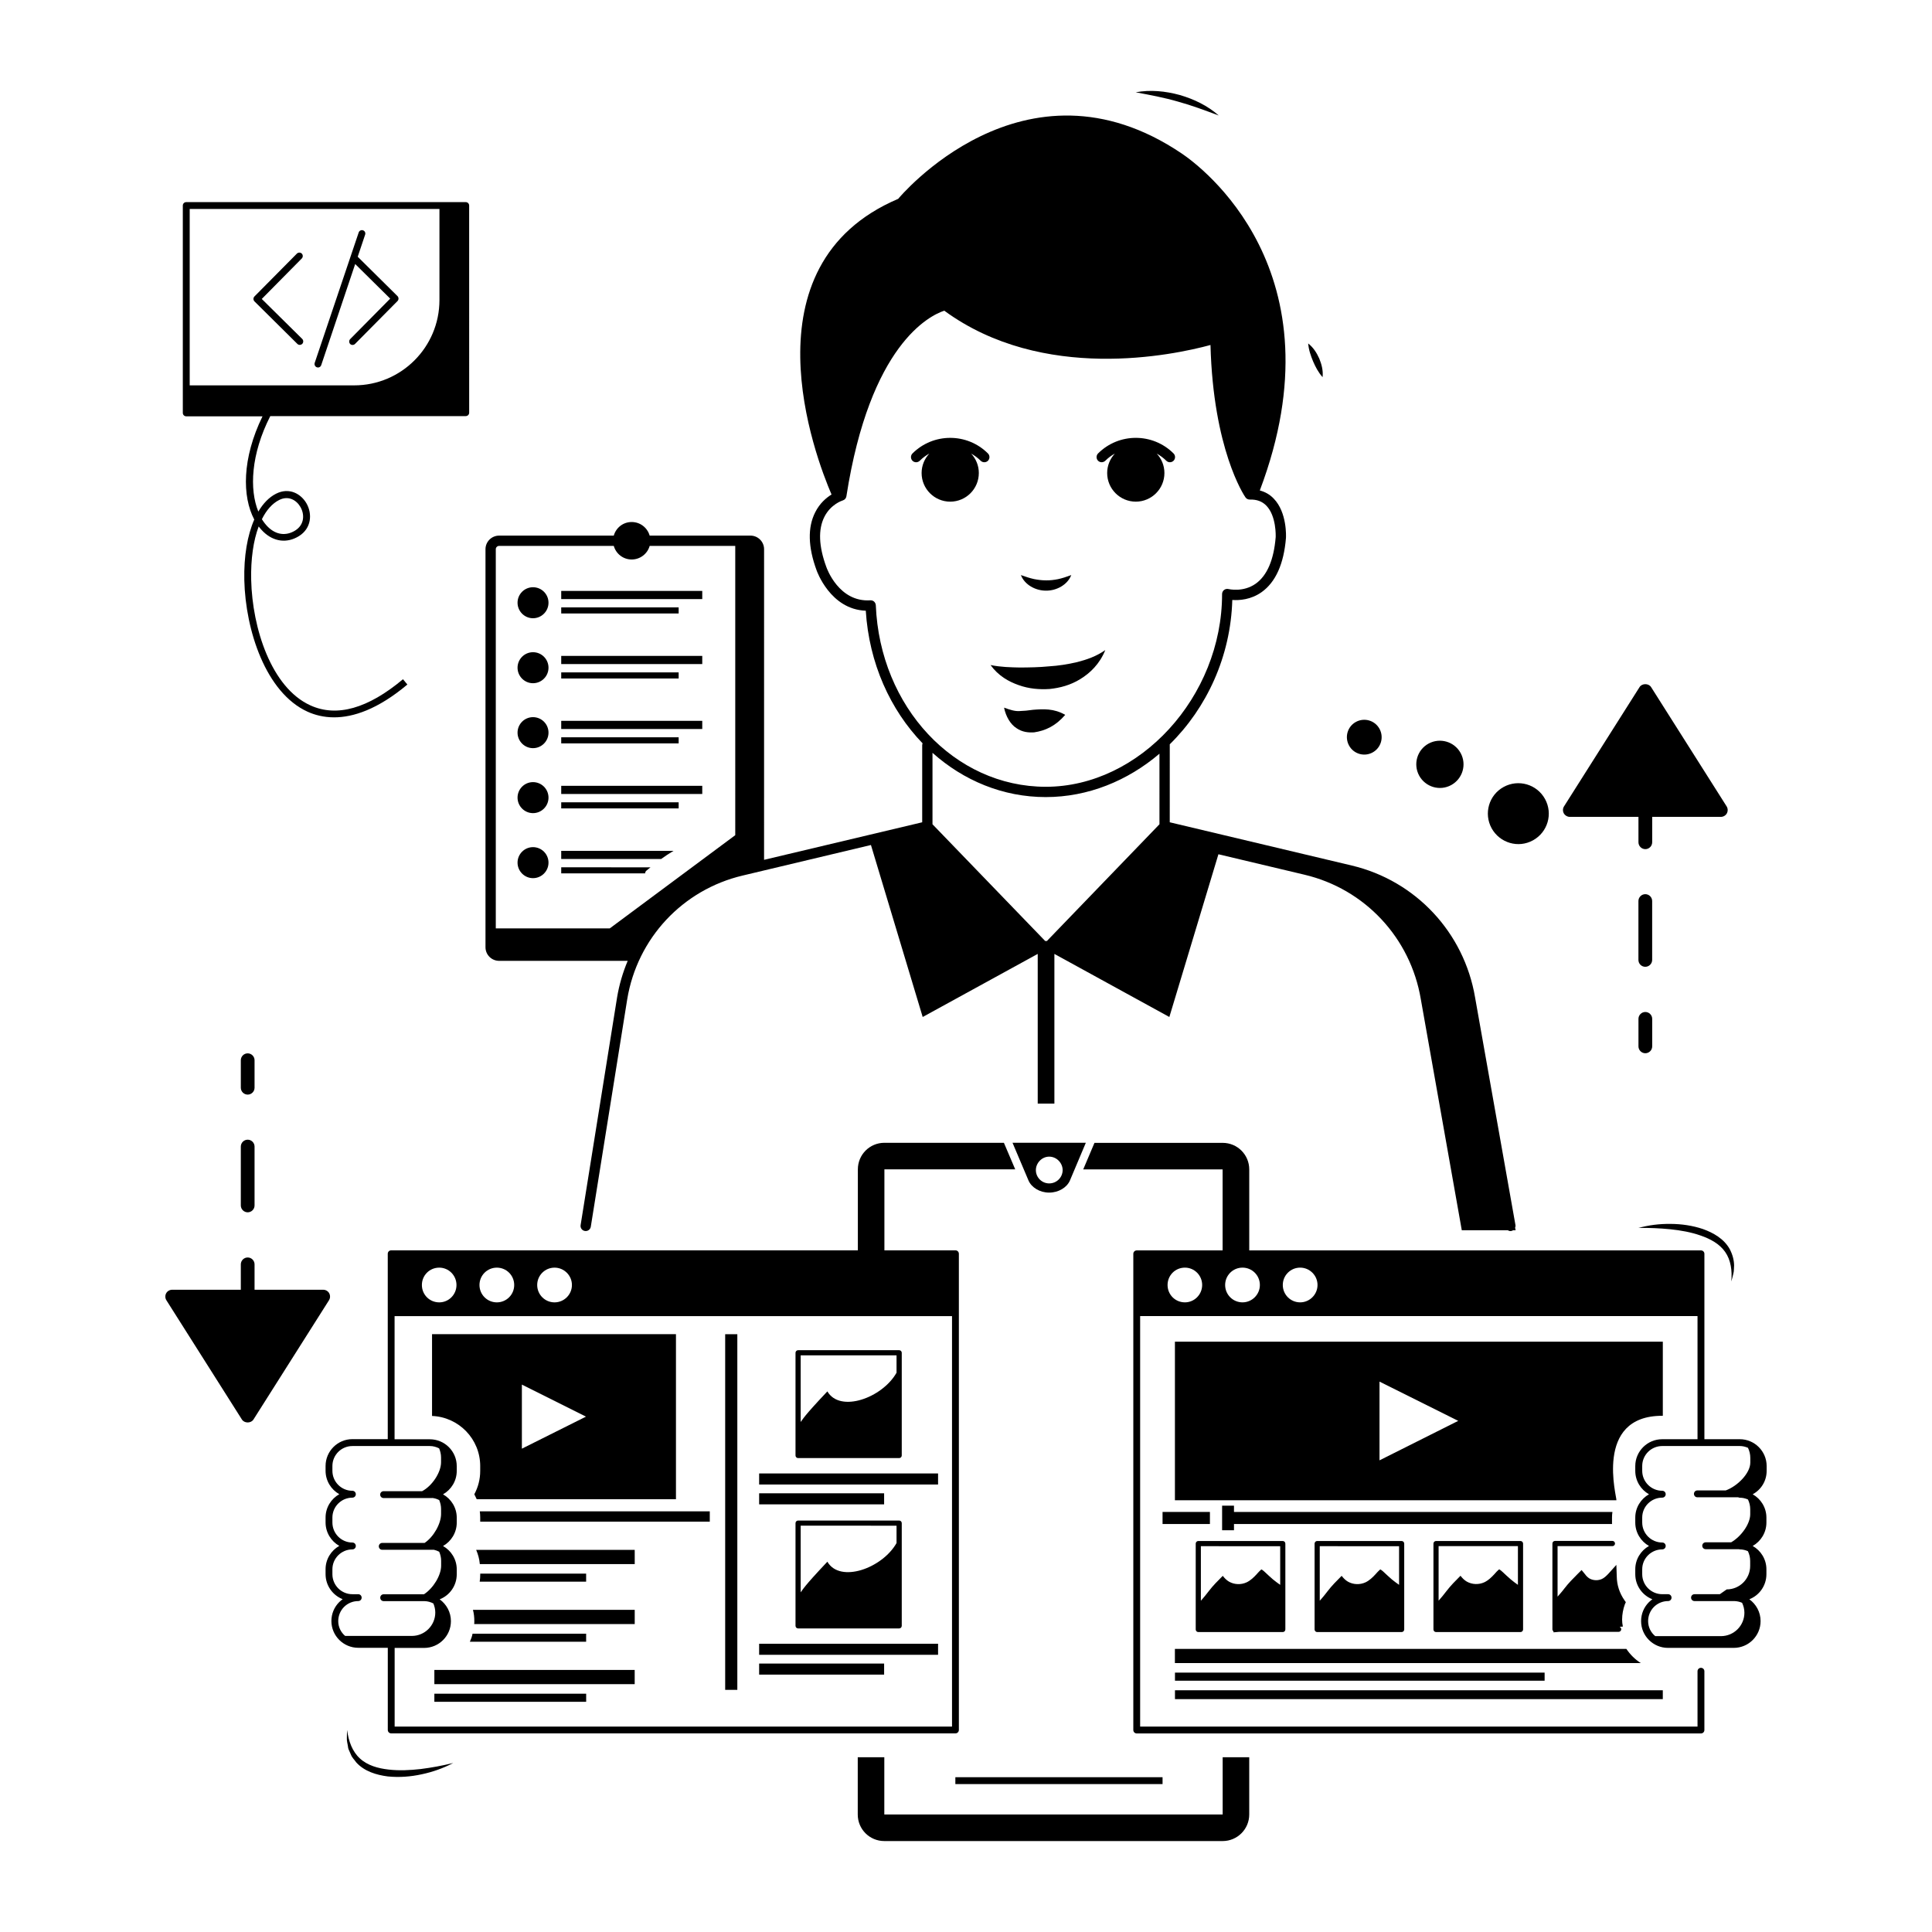
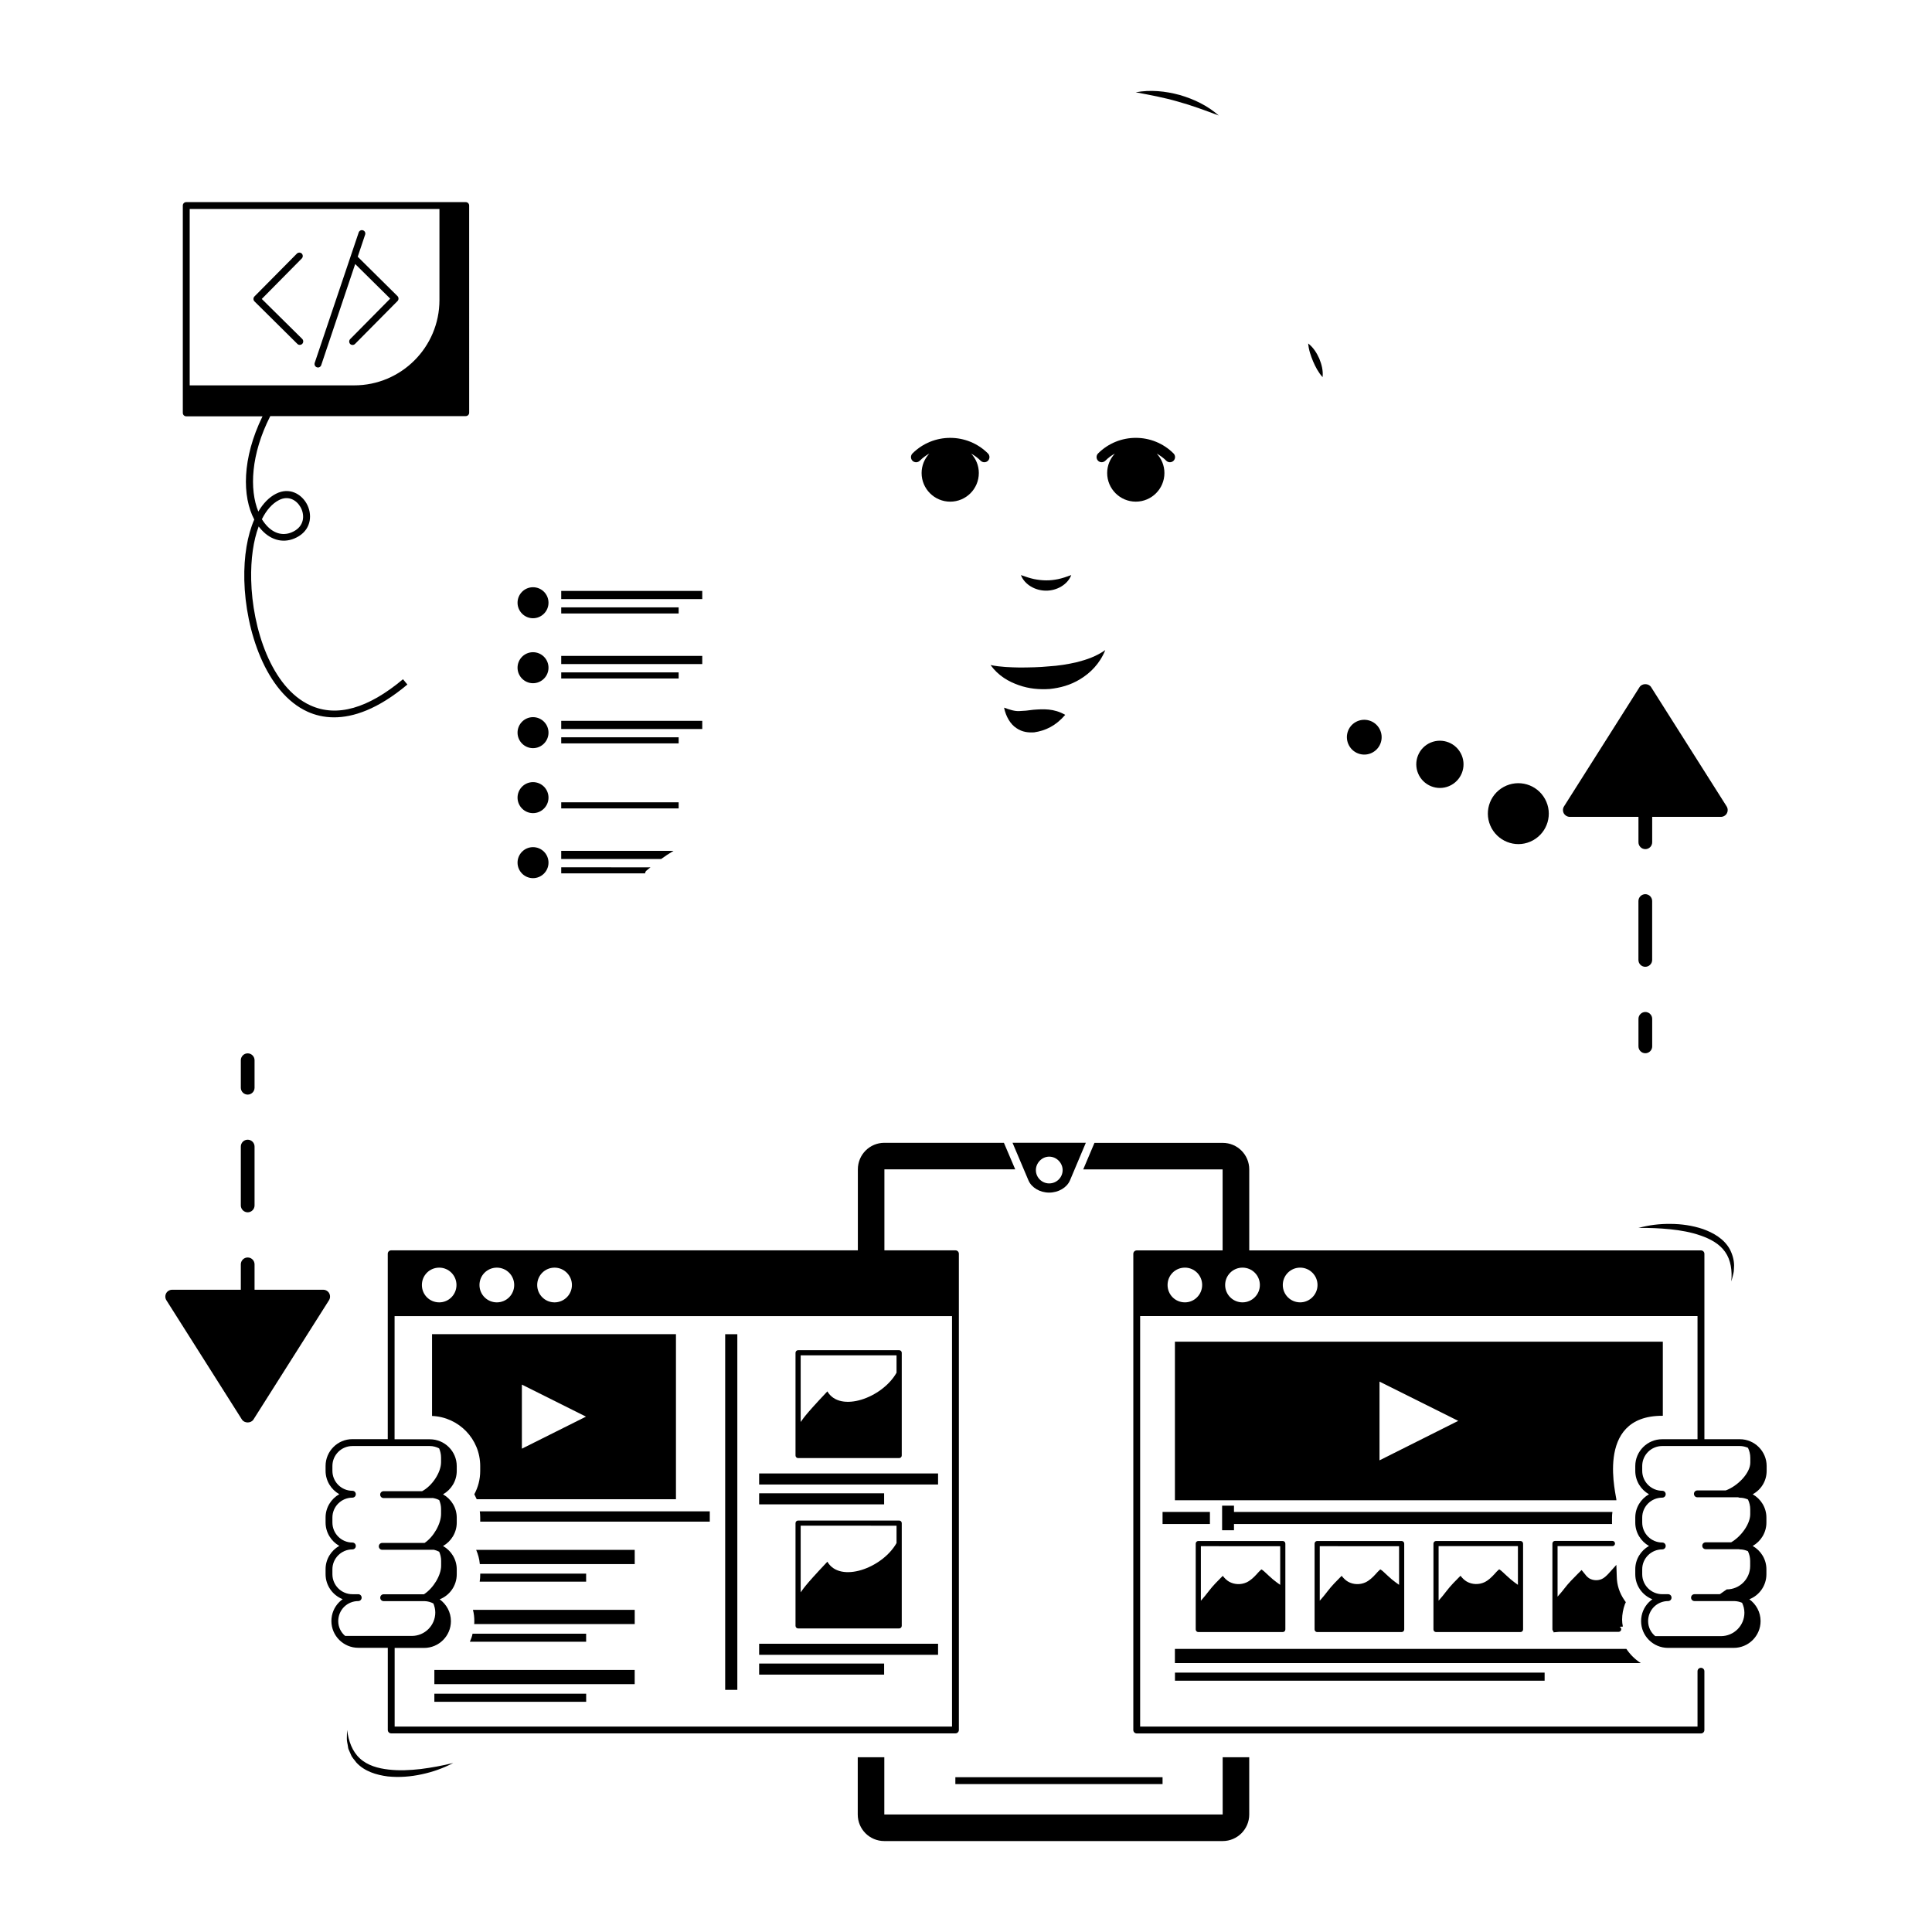
<svg xmlns="http://www.w3.org/2000/svg" fill="#000000" width="800px" height="800px" version="1.1" viewBox="144 144 512 512">
  <g>
    <path d="m468.02 624.86h-89.668v-15.168h-7.039v15.168c0 3.91 3.148 7.039 7.039 7.039h89.668c3.875 0 7.039-3.148 7.039-7.039v-15.168h-7.039z" />
    <path d="m412.33 446.85 4.238 10.004c0.82 1.875 3.019 3.199 5.457 3.199 2.492 0 4.691-1.328 5.512-3.199l4.219-10.004zm9.715 10.766c-1.945 0-3.527-1.582-3.527-3.527 0-1.875 1.582-3.566 3.527-3.566 1.984 0 3.566 1.691 3.566 3.566-0.004 1.945-1.586 3.527-3.566 3.527z" />
    <path d="m403.4 269.36c0-2-0.781-3.801-2.035-5.148 0.91 0.508 1.766 1.129 2.527 1.891 0.527 0.527 1.402 0.527 1.93 0 0.527-0.527 0.527-1.402 0-1.93-5.512-5.512-14.496-5.512-20.008 0-0.527 0.527-0.527 1.402 0 1.93 0.273 0.273 0.617 0.398 0.965 0.398 0.344 0 0.691-0.129 0.965-0.398 0.766-0.766 1.617-1.402 2.527-1.891-1.254 1.348-2.035 3.148-2.035 5.148 0 4.184 3.402 7.586 7.586 7.586 4.195-0.004 7.578-3.406 7.578-7.586z" />
    <path d="m436.92 266.1c0.766-0.766 1.617-1.402 2.527-1.891-1.254 1.348-2.035 3.148-2.035 5.148 0 4.184 3.402 7.586 7.586 7.586s7.586-3.402 7.586-7.586c0-2-0.781-3.801-2.035-5.148 0.91 0.508 1.766 1.129 2.527 1.891 0.273 0.273 0.617 0.398 0.965 0.398 0.344 0 0.691-0.129 0.965-0.398 0.527-0.527 0.527-1.402 0-1.93-5.512-5.512-14.496-5.512-20.008 0-0.527 0.527-0.527 1.402 0 1.93 0.52 0.527 1.375 0.527 1.922 0z" />
    <path d="m421.22 300.53c2.801 0.02 5.691-1.562 6.676-4.129-1.273 0.473-2.383 0.836-3.473 1.074-1.09 0.219-2.144 0.344-3.199 0.328-1.055 0-2.109-0.129-3.199-0.344-1.09-0.238-2.199-0.602-3.473-1.055 0.977 2.562 3.867 4.144 6.668 4.125z" />
    <path d="m413.98 325.57c2.691 0.965 5.438 1.199 8.184 1.02 2.746-0.289 5.492-1 8.113-2.617 2.566-1.562 5.148-4 6.637-7.695-2.512 1.746-4.945 2.527-7.438 3.184-2.492 0.582-5 0.98-7.531 1.129-2.527 0.254-5.074 0.289-7.621 0.309-2.566-0.055-5.109-0.109-7.82-0.656 2.094 2.891 4.82 4.398 7.477 5.328z" />
    <path d="m417.8 332.1c-1.328 0.199-2.527 0.309-3.711 0.344-1.184 0.055-2.402-0.328-4-0.91 0.473 2.363 1.711 4.438 3.293 5.438 1.562 1.074 3.199 1.199 4.676 1.109 2.965-0.438 5.676-1.672 8.238-4.637-3.023-1.742-5.859-1.543-8.496-1.344z" />
    <path d="m584.52 519.2h0.145v-19.645h-129.3v42.031h117c0.223-0.523-6.144-22.406 12.152-22.387zm-74.934 11.805v-20.863l20.863 10.402z" />
    <path d="m452.09 544.68h12.551v3.199h-12.551z" />
    <path d="m571.2 547.48v-1.309c0-0.492 0.035-1 0.109-1.492h-100.29v-1.656h-3.148v6.512h3.148v-1.656h100.21c-0.035-0.105-0.035-0.25-0.035-0.398z" />
    <path d="m461.57 552.38c-0.383 0-0.691 0.309-0.691 0.691v22.754c0 0.383 0.309 0.691 0.691 0.691h22.371c0.383 0 0.691-0.309 0.691-0.691v-22.754c0-0.383-0.309-0.691-0.691-0.691zm21.695 1.363v10.258c-0.637-0.453-1.273-0.91-1.891-1.418-0.766-0.656-1.492-1.348-2.219-2.019-0.273-0.254-0.527-0.473-0.836-0.656-0.035 0.035-0.09 0.055-0.164 0.109-0.398 0.328-0.746 0.746-1.09 1.129-0.801 0.871-1.637 1.691-2.711 2.199-1.473 0.672-3.219 0.617-4.637-0.184-0.691-0.398-1.199-0.945-1.672-1.547-1.309 1.328-2.566 2.547-3.711 4.055-0.656 0.871-1.363 1.727-2.09 2.547v-14.461l21.02 0.008z" />
    <path d="m493.07 552.38c-0.383 0-0.691 0.309-0.691 0.691v22.754c0 0.383 0.309 0.691 0.691 0.691h22.371c0.383 0 0.691-0.309 0.691-0.691v-22.754c0-0.383-0.309-0.691-0.691-0.691zm21.699 1.363v10.258c-0.637-0.453-1.273-0.91-1.891-1.418-0.766-0.656-1.492-1.348-2.219-2.019-0.273-0.254-0.527-0.473-0.836-0.656-0.035 0.035-0.09 0.055-0.164 0.109-0.398 0.328-0.746 0.746-1.09 1.129-0.801 0.871-1.637 1.691-2.711 2.199-1.473 0.672-3.219 0.617-4.637-0.184-0.691-0.398-1.199-0.945-1.672-1.547-1.309 1.328-2.566 2.547-3.711 4.055-0.656 0.871-1.363 1.727-2.09 2.547v-14.461l21.02 0.008z" />
    <path d="m524.57 552.38c-0.383 0-0.691 0.309-0.691 0.691v22.754c0 0.383 0.309 0.691 0.691 0.691h22.371c0.383 0 0.691-0.309 0.691-0.691v-22.754c0-0.383-0.309-0.691-0.691-0.691zm21.695 1.363v10.258c-0.637-0.453-1.273-0.91-1.891-1.438-0.766-0.656-1.492-1.348-2.219-2.019-0.273-0.254-0.527-0.473-0.836-0.656-0.035 0.035-0.09 0.055-0.164 0.109-0.398 0.328-0.746 0.746-1.09 1.129-0.801 0.871-1.637 1.691-2.711 2.199-1.473 0.672-3.219 0.617-4.637-0.184-0.691-0.398-1.199-0.945-1.672-1.547-1.309 1.328-2.566 2.547-3.711 4.055-0.656 0.871-1.363 1.727-2.09 2.547v-14.461z" />
    <path d="m574.86 568.6-0.363-0.527c-1.309-1.875-2-4.019-2.035-6.219l-0.109-3.148-2.109 2.348c-0.602 0.637-1.164 1.145-1.746 1.402-1.074 0.473-2.273 0.398-3.254-0.129-0.438-0.273-0.836-0.637-1.199-1.145l-0.91-1.109-1.035 1.035c-1.238 1.238-2.438 2.438-3.547 3.891-0.562 0.766-1.184 1.438-1.781 2.129v-13.387h14.531c0.383 0 0.691-0.309 0.691-0.691 0-0.383-0.309-0.691-0.691-0.691h-15.207c-0.383 0-0.691 0.309-0.691 0.691v22.734c0 0.238 0.129 0.418 0.289 0.547v0.254l1.453-0.129h15.805c0.383 0 0.691-0.309 0.691-0.691 0-0.289-0.184-0.527-0.438-0.637l0.871-0.074c-0.129-0.602-0.199-1.238-0.199-1.836 0-1.402 0.273-2.781 0.727-4.055z" />
    <path d="m575 580.97h-119.64v3.766h123.48c-1.531-0.965-2.84-2.273-3.84-3.766z" />
    <path d="m455.38 587.26h97.961v2.144h-97.961z" />
-     <path d="m455.38 591.94h129.28v2.348h-129.28z" />
    <path d="m271.26 532.54v1.273c0 2.238-0.562 4.328-1.562 6.184 0.219 0.418 0.418 0.855 0.637 1.309h52.801v-43.742h-64.641v21.68c7.109 0.293 12.766 6.113 12.766 13.297zm11.043-21.609 16.988 8.492-16.988 8.492z" />
    <path d="m336.18 497.58h3.219v94.25h-3.219z" />
    <path d="m355.51 530.41h26.773c0.383 0 0.691-0.309 0.691-0.691v-27.211c0-0.383-0.309-0.691-0.691-0.691h-26.773c-0.383 0-0.691 0.309-0.691 0.691v27.211c0 0.383 0.309 0.691 0.691 0.691zm26.082-27.227v4.602c-3.781 6.691-14.988 10.711-18.332 4.945-6.566 6.949-6.422 7.312-7.074 8.113v-17.66z" />
    <path d="m345.18 534.48h47.418v2.93h-47.418z" />
    <path d="m345.18 539.74h33.121v2.93h-33.121z" />
    <path d="m355.51 546.96c-0.383 0-0.691 0.309-0.691 0.691v27.211c0 0.383 0.309 0.691 0.691 0.691h26.773c0.383 0 0.691-0.309 0.691-0.691v-27.211c0-0.383-0.309-0.691-0.691-0.691zm26.082 1.363v4.602c-3.781 6.691-14.988 10.711-18.332 4.945-6.566 6.949-6.422 7.312-7.074 8.113v-17.66z" />
    <path d="m345.18 579.61h47.418v2.93h-47.418z" />
    <path d="m345.18 584.86h33.121v2.93h-33.121z" />
    <path d="m271.26 546.18v1.074h60.84v-2.727l-60.949-0.004c0.074 0.527 0.109 1.094 0.109 1.656z" />
    <path d="m312.19 554.74h-41.996c0.492 1.164 0.855 2.418 0.965 3.766h41.051l-0.004-3.766z" />
    <path d="m271.12 563.16h28.211v-2.129h-28.066v0.184c0 0.672-0.035 1.309-0.145 1.945z" />
    <path d="m269.7 573.61c0 0.254 0 0.527-0.035 0.781h42.543v-3.766h-42.871c0.254 0.965 0.363 1.965 0.363 2.984z" />
    <path d="m268.52 579.08h30.812v-2.129h-30.102c-0.129 0.746-0.418 1.457-0.711 2.129z" />
    <path d="m259.11 586.55h53.09v3.766h-53.09z" />
    <path d="m259.11 592.85h40.23v2.144h-40.23z" />
    <path d="m397.18 614.98h54.91v1.82h-54.91z" />
    <path d="m612.18 533.79v-1.273c0-3.93-3.199-7.113-7.129-7.113h-9.367v-49.125c0-0.508-0.398-0.91-0.91-0.91h-119.71v-21.461c0-3.91-3.164-7.039-7.039-7.039h-33.977l-2.984 7.039h36.941v21.461h-22.754c-0.508 0-0.91 0.398-0.91 0.91v126.19c0 0.508 0.398 0.91 0.91 0.91h149.52c0.508 0 0.91-0.398 0.91-0.91v-15.57c0-0.508-0.398-0.91-0.91-0.91-0.508 0-0.91 0.398-0.91 0.91v14.66h-147.71v-108.78h147.71v32.629h-9.367c-3.93 0-7.129 3.199-7.129 7.113v1.273c0 2.656 1.473 4.984 3.637 6.203-2.164 1.219-3.637 3.527-3.637 6.184v1.309c0 2.656 1.473 4.984 3.637 6.203-2.164 1.219-3.637 3.527-3.637 6.184v1.309c0 3.019 1.875 5.582 4.527 6.637-0.328 0.238-0.617 0.492-0.91 0.766-1.328 1.328-2.074 3.109-2.074 5.019 0 3.91 3.199 7.094 7.113 7.094h17.441c3.93 0 7.113-3.184 7.113-7.094 0-2.383-1.184-4.492-2.984-5.785 2.656-1.035 4.527-3.621 4.527-6.637v-1.309c0-2.656-1.473-4.965-3.637-6.184 2.164-1.219 3.637-3.547 3.637-6.203v-1.309c0-2.656-1.473-4.965-3.637-6.184 2.227-1.199 3.699-3.527 3.699-6.203zm-154.16-44.652c-2.582 0-4.602-2.055-4.602-4.602s2.019-4.602 4.602-4.602c2.512 0 4.566 2.055 4.566 4.602-0.004 2.531-2.059 4.602-4.566 4.602zm15.258 0c-2.547 0-4.602-2.055-4.602-4.602s2.055-4.602 4.602-4.602 4.602 2.055 4.602 4.602c0 2.531-2.074 4.602-4.602 4.602zm15.277 0c-2.547 0-4.602-2.055-4.602-4.602s2.055-4.602 4.602-4.602c2.512 0 4.602 2.055 4.602 4.602 0 2.531-2.09 4.602-4.602 4.602zm92.215 84.469c0-1.418 0.547-2.746 1.527-3.746 1-1 2.348-1.562 3.766-1.562 0.508 0 0.91-0.398 0.91-0.91 0-0.508-0.398-0.91-0.91-0.91h-1.547c-2.93 0-5.312-2.383-5.312-5.293v-1.309c0-2.91 2.383-5.273 5.312-5.273 0.508 0 0.91-0.398 0.91-0.91 0-0.508-0.398-0.91-0.91-0.91-2.93 0-5.312-2.383-5.312-5.312v-1.309c0-2.91 2.383-5.273 5.312-5.273 0.508 0 0.91-0.398 0.91-0.91 0-0.508-0.398-0.91-0.91-0.91-2.93 0-5.312-2.383-5.312-5.293v-1.273c0-2.93 2.383-5.293 5.312-5.293h20.551c0.766 0 1.508 0.184 2.164 0.473 0.383 0.801 0.617 1.691 0.617 2.656v1.254c0 2.836-3.402 6.258-6.512 7.383h-7.512c-0.508 0-0.91 0.398-0.91 0.91 0 0.508 0.398 0.91 0.91 0.91h10.82c0.129 0.074 0.273 0.109 0.418 0.109 0.781 0 1.508 0.184 2.164 0.473 0.383 0.781 0.602 1.672 0.602 2.602v1.309c0 2.566-2.402 5.91-5.055 7.438h-6.746c-0.508 0-0.91 0.398-0.91 0.91 0 0.508 0.398 0.91 0.91 0.91h8.766c0.09 0.02 0.164 0.055 0.254 0.055 0.781 0 1.508 0.184 2.164 0.473 0.383 0.781 0.602 1.672 0.602 2.602v1.309c0 3.438-2.781 6.219-6.219 6.219l-1.82 1.273h-6.711c-0.508 0-0.91 0.398-0.91 0.91 0 0.508 0.398 0.91 0.91 0.91h10.551c0.727 0.02 1.418 0.184 2.055 0.453 0.383 0.801 0.617 1.691 0.617 2.637 0 3.418-2.781 6.203-6.219 6.203h-17.406c-1.145-0.926-1.891-2.363-1.891-3.981z" />
    <path d="m246.77 580.7v21.754c0 0.508 0.398 0.91 0.91 0.91h149.52c0.508 0 0.91-0.398 0.91-0.91v-126.19c0-0.508-0.398-0.91-0.91-0.91h-18.824v-21.461h34.668l-3-7.039h-31.664c-3.91 0-7.039 3.148-7.039 7.039v21.461h-123.67c-0.508 0-0.91 0.398-0.91 0.91v49.125h-9.367c-3.93 0-7.113 3.199-7.113 7.113v1.273c0 2.656 1.473 4.984 3.637 6.203-2.164 1.219-3.637 3.527-3.637 6.184v1.309c0 2.656 1.473 4.984 3.637 6.203-2.164 1.219-3.637 3.527-3.637 6.184v1.309c0 3.019 1.875 5.582 4.527 6.637-0.328 0.238-0.617 0.492-0.91 0.766-1.328 1.328-2.074 3.109-2.074 5.019 0 3.91 3.199 7.094 7.113 7.094h7.828zm48.797-96.16c0 2.547-2.09 4.602-4.602 4.602-2.547 0-4.602-2.055-4.602-4.602s2.055-4.602 4.602-4.602c2.512 0 4.602 2.059 4.602 4.602zm-15.297 0c0 2.547-2.055 4.602-4.602 4.602-2.547 0-4.602-2.055-4.602-4.602s2.055-4.602 4.602-4.602c2.547 0 4.602 2.059 4.602 4.602zm-15.297 0c0 2.547-2.055 4.602-4.566 4.602-2.582 0-4.602-2.055-4.602-4.602s2.019-4.602 4.602-4.602c2.512 0 4.566 2.059 4.566 4.602zm-16.387 8.242h147.71v108.78h-147.71v-20.844h7.801c3.93 0 7.113-3.184 7.113-7.094 0-2.383-1.184-4.492-2.984-5.785 2.656-1.035 4.527-3.621 4.527-6.637v-1.309c0-2.656-1.473-4.965-3.637-6.184 2.164-1.219 3.637-3.547 3.637-6.203v-1.309c0-2.656-1.473-4.965-3.637-6.184 2.164-1.219 3.637-3.547 3.637-6.203v-1.273c0-3.93-3.199-7.113-7.129-7.113h-9.348l0.004-32.645zm-14.949 80.828c0-1.418 0.547-2.746 1.527-3.746 1-1 2.348-1.562 3.766-1.562 0.508 0 0.91-0.398 0.91-0.91 0-0.508-0.398-0.91-0.91-0.91h-1.547c-2.93 0-5.293-2.383-5.293-5.293v-1.309c0-2.91 2.383-5.273 5.293-5.273 0.508 0 0.91-0.398 0.91-0.91 0-0.508-0.398-0.91-0.91-0.91-2.93 0-5.293-2.383-5.293-5.312v-1.309c0-2.91 2.383-5.273 5.293-5.273 0.508 0 0.91-0.398 0.91-0.91 0-0.508-0.398-0.91-0.91-0.91-2.93 0-5.293-2.383-5.293-5.293v-1.273c0-2.93 2.383-5.293 5.293-5.293h20.535c0.891 0 1.711 0.238 2.457 0.617 0.309 0.746 0.508 1.547 0.508 2.418v1.254c0 2.711-2.348 6.273-5.019 7.676h-10.203c-0.508 0-0.91 0.398-0.91 0.91 0 0.508 0.398 0.91 0.91 0.91h12.84c0.035 0 0.09-0.02 0.129-0.02 0.637 0.09 1.219 0.273 1.766 0.562 0.309 0.727 0.492 1.527 0.492 2.363v1.309c0 2.566-1.945 6.055-4.363 7.676h-11.223c-0.508 0-0.91 0.398-0.91 0.91 0 0.508 0.398 0.91 0.91 0.91h13.695c0.492 0.109 0.965 0.289 1.402 0.527 0.309 0.727 0.508 1.527 0.508 2.383v1.309c0 2.547-2.074 5.965-4.547 7.566h-0.02-10.66c-0.508 0-0.91 0.398-0.91 0.91 0 0.508 0.398 0.91 0.91 0.91h10.84c0.836 0.02 1.637 0.254 2.328 0.617 0.309 0.746 0.508 1.547 0.508 2.402 0 3.418-2.781 6.203-6.219 6.203h-17.441c-0.09 0-0.164-0.02-0.254-0.02-1.113-0.961-1.805-2.344-1.805-3.906z" />
-     <path d="m545.52 469.35c0.09-0.219 0.145-0.453 0.09-0.711l-10.695-60.293c-2.91-17.223-15.734-30.957-32.703-34.977l-48.215-11.457 0.004-20.664c9.766-9.602 16.152-23.262 16.57-38.25 1.855 0.129 4.91-0.055 7.766-2.074 3.711-2.637 5.894-7.477 6.457-14.367v-0.035c0.02-0.273 0.328-6.731-3.254-10.402-1.02-1.074-2.254-1.766-3.676-2.144 21.988-58.164-15.824-86.012-20.645-89.266-41.906-28.336-75.191 11.984-75.191 11.984-41.359 17.605-21.953 68.387-17.66 78.355-1.383 0.855-3.129 2.309-4.328 4.711-2.035 4-1.91 9.184 0.363 15.367 0.035 0.109 3.621 10.402 13.039 10.711 0.871 13.934 6.492 26.281 15.059 35.156-0.074 0.164-0.109 0.344-0.109 0.527v20.391l-41.906 9.949 0.004-82.32c0-1.984-1.617-3.602-3.602-3.602h-26.719c-0.602-2.09-2.492-3.602-4.766-3.602-2.273 0-4.148 1.508-4.746 3.602h-30.375c-2 0-3.621 1.617-3.621 3.602v105.49c0 1.984 1.617 3.602 3.621 3.602h34.066c-1.293 3.074-2.254 6.328-2.82 9.73l-9.656 60.293c-0.129 0.746 0.383 1.453 1.129 1.562 0.074 0.02 0.145 0.02 0.219 0.02 0.656 0 1.238-0.473 1.348-1.145l9.656-60.293c2.672-16.152 14.68-29.012 30.594-32.773l33.992-8.094 13.715 45.578 30.484-16.715v39.668h4.418v-39.668l30.465 16.715 13.004-43.125 22.824 5.422c15.988 3.781 28.082 16.734 30.812 32.977l10.859 61.238h12.188c0.199 0.129 0.438 0.219 0.691 0.219 0.074 0 0.164 0 0.238-0.02 0.184-0.035 0.344-0.109 0.492-0.199h0.656zm-206.67-104.02-33.25 24.699h-30.211v-100.49c0-0.473 0.398-0.871 0.891-0.871h30.375c0.582 2.074 2.473 3.602 4.746 3.602 2.273 0 4.184-1.527 4.766-3.602h22.68zm112.42-2.891-29.848 30.957c-0.074 0-0.129-0.035-0.219-0.035-0.055 0-0.129 0.035-0.199 0.035l-29.883-30.957v-18.934c8.223 7.348 18.66 11.73 30.012 11.73 11.223 0 21.715-4.328 30.137-11.496zm-30.137-9.934c-24.172 0-43.941-21.133-45.035-48.109-0.02-0.363-0.184-0.711-0.453-0.965-0.238-0.219-0.562-0.344-0.91-0.344h-0.09c-8.332 0.547-11.531-8.457-11.676-8.875-2-5.457-2.164-9.895-0.527-13.188 1.691-3.402 4.766-4.363 4.894-4.402 0.508-0.145 0.891-0.582 0.965-1.09 6.273-40.27 22.062-47.906 25.938-49.199 26.137 19.133 60.641 11.785 70.551 9.094 0.727 27.609 8.895 39.852 9.258 40.359 0.254 0.383 0.672 0.602 1.145 0.602 1.855-0.055 3.293 0.473 4.402 1.617 2.656 2.727 2.492 8.02 2.473 8.367-0.492 6.004-2.273 10.148-5.273 12.297-3.348 2.383-7.184 1.438-7.219 1.438-0.398-0.109-0.836-0.02-1.184 0.238-0.328 0.254-0.527 0.656-0.527 1.09-0.004 27.211-21.832 51.07-46.73 51.07z" />
    <path d="m285.25 307.84c2.273 0 4.109-1.855 4.109-4.109 0-2.273-1.836-4.109-4.109-4.109-2.254 0-4.094 1.836-4.094 4.109 0 2.254 1.84 4.109 4.094 4.109z" />
    <path d="m292.73 300.6h37.375v2.164h-37.375z" />
    <path d="m292.73 304.96h31.121v1.617h-31.121z" />
-     <path d="m285.25 325.06c2.273 0 4.109-1.855 4.109-4.109 0-2.273-1.836-4.109-4.109-4.109-2.254 0-4.094 1.836-4.094 4.109 0 2.254 1.84 4.109 4.094 4.109z" />
+     <path d="m285.25 325.06c2.273 0 4.109-1.855 4.109-4.109 0-2.273-1.836-4.109-4.109-4.109-2.254 0-4.094 1.836-4.094 4.109 0 2.254 1.84 4.109 4.094 4.109" />
    <path d="m292.73 317.82h37.375v2.164h-37.375z" />
    <path d="m292.73 322.19h31.121v1.617h-31.121z" />
    <path d="m285.25 342.27c2.273 0 4.109-1.855 4.109-4.109 0-2.273-1.836-4.109-4.109-4.109-2.254 0-4.094 1.836-4.094 4.109 0 2.254 1.84 4.109 4.094 4.109z" />
    <path d="m292.73 335.03h37.375v2.164h-37.375z" />
    <path d="m292.73 339.39h31.121v1.617h-31.121z" />
    <path d="m285.25 359.49c2.273 0 4.109-1.855 4.109-4.109 0-2.273-1.836-4.109-4.109-4.109-2.254 0-4.094 1.836-4.094 4.109 0 2.254 1.84 4.109 4.094 4.109z" />
-     <path d="m292.73 352.25h37.375v2.164h-37.375z" />
    <path d="m292.73 356.62h31.121v1.617h-31.121z" />
    <path d="m285.25 376.72c2.273 0 4.109-1.855 4.109-4.109 0-2.273-1.836-4.109-4.109-4.109-2.254 0-4.094 1.836-4.094 4.109 0 2.254 1.84 4.109 4.094 4.109z" />
    <path d="m322.5 369.48h-29.773v2.164h26.48c1.074-0.785 2.164-1.492 3.293-2.164z" />
    <path d="m315.32 374.72c0.344-0.309 0.727-0.582 1.074-0.871l-23.664-0.004v1.602h22.242c0-0.254 0.09-0.512 0.348-0.727z" />
    <path d="m560.02 360.48h18.188v6.731c0 1 0.82 1.82 1.82 1.82s1.82-0.82 1.82-1.82v-6.731h18.188c0.656 0 1.293-0.363 1.602-0.945 0.309-0.582 0.289-1.293-0.074-1.855l-20.008-31.594c-0.656-1.035-2.402-1.035-3.055 0l-20.008 31.594c-0.363 0.562-0.383 1.254-0.074 1.855 0.312 0.562 0.949 0.945 1.602 0.945z" />
    <path d="m580.02 400.21c1 0 1.82-0.82 1.82-1.82v-15.605c0-1-0.82-1.82-1.82-1.82s-1.82 0.82-1.82 1.82v15.605c0.004 1.023 0.82 1.82 1.82 1.82z" />
    <path d="m578.21 421.3c0 1 0.82 1.82 1.82 1.82s1.82-0.82 1.82-1.82v-7.293c0-1-0.82-1.82-1.82-1.82s-1.82 0.82-1.82 1.82z" />
    <path d="m231.25 486.74c-0.309-0.582-0.945-0.945-1.602-0.945h-18.188v-6.731c0-1-0.82-1.82-1.82-1.82s-1.82 0.82-1.82 1.82v6.731h-18.188c-0.656 0-1.293 0.363-1.602 0.945s-0.289 1.293 0.074 1.855l20.008 31.594c0.656 1.035 2.402 1.035 3.055 0l20.008-31.594c0.363-0.566 0.383-1.273 0.074-1.855z" />
    <path d="m209.64 446.03c-1 0-1.82 0.82-1.82 1.82v15.605c0 1 0.82 1.82 1.82 1.82s1.82-0.82 1.82-1.82v-15.605c0-1-0.82-1.82-1.82-1.82z" />
    <path d="m211.46 424.97c0-1-0.82-1.82-1.82-1.82s-1.82 0.82-1.82 1.82v7.293c0 1 0.82 1.82 1.82 1.82s1.82-0.82 1.82-1.82z" />
    <path d="m494.5 243.95c0.184-1.766-0.254-3.383-0.871-4.91-0.672-1.492-1.547-2.93-2.945-4.019 0.145 1.766 0.691 3.254 1.293 4.731 0.633 1.453 1.34 2.871 2.523 4.199z" />
    <path d="m466.98 174.61c-2.945-2.602-6.566-4.348-10.348-5.438-3.781-1.035-7.801-1.438-11.66-0.711 3.836 0.711 7.531 1.402 11.168 2.457 3.656 1 7.168 2.324 10.84 3.691z" />
    <path d="m246.98 612.95c-2.766-0.309-5.566-1.074-7.586-2.93-2.019-1.82-3.039-4.621-3.402-7.566-0.035 0.727-0.074 1.473-0.074 2.238-0.035 0.766 0.219 1.492 0.309 2.254 0.035 0.383 0.164 0.746 0.344 1.09l0.473 1.074c0.289 0.727 0.91 1.273 1.348 1.93 2.164 2.402 5.383 3.348 8.367 3.731 3.039 0.309 6.074 0.074 8.984-0.562 2.93-0.617 5.746-1.617 8.367-3-2.875 0.711-5.731 1.238-8.602 1.602-2.832 0.32-5.723 0.469-8.527 0.141z" />
    <path d="m595.3 469.71c-2.801-0.945-5.711-1.348-8.586-1.363-2.875-0.035-5.766 0.309-8.512 1.074 2.856-0.055 5.656 0.074 8.422 0.344 2.766 0.289 5.512 0.766 8.074 1.672 2.527 0.871 5 2.184 6.492 4.348 1.508 2.144 1.891 4.984 1.617 7.82 0.199-0.672 0.383-1.363 0.547-2.074 0.199-0.711 0.129-1.438 0.199-2.184-0.02-1.473-0.438-2.965-1.164-4.328-1.523-2.746-4.359-4.328-7.09-5.309z" />
    <path d="m193.36 254.33h20.207c-5.473 11.203-5.402 21.281-2.184 27.355-1.82 4.148-2.781 9.695-2.637 16.078 0.309 13.258 5.676 29.809 16.77 34.848 1.891 0.855 4.238 1.492 7.019 1.492 5.039 0 11.531-2.074 19.426-8.695l-1.164-1.402c-9.277 7.766-17.535 10.113-24.535 6.93-10.387-4.711-15.406-20.516-15.695-33.23-0.129-5.566 0.582-10.441 1.984-14.188 0.383 0.508 0.801 0.98 1.238 1.402 2.766 2.672 6.273 3.109 9.422 1.164 3.363-2.09 3.566-5.93 2.035-8.641-1.418-2.512-4.547-4.402-8.094-2.602-1.836 0.926-3.418 2.566-4.691 4.731-2.383-5.82-2-15.152 3.164-25.301h51.801c0.508 0 0.91-0.398 0.91-0.91l-0.004-54.887c0-0.508-0.398-0.91-0.91-0.91h-74.062c-0.508 0-0.91 0.398-0.91 0.91v54.945c0 0.508 0.402 0.91 0.91 0.91zm24.59 22.188c2.492-1.273 4.637 0.02 5.691 1.875 1.074 1.891 1.09 4.637-1.418 6.203-2.418 1.492-5.039 1.164-7.184-0.926-0.602-0.582-1.145-1.293-1.637-2.074 1.203-2.422 2.731-4.148 4.547-5.078zm42.508-77.137v24.137c0 12.477-10.113 22.609-22.609 22.609h-43.578v-46.746z" />
    <path d="m222.81 235.14c0.184 0.184 0.398 0.254 0.637 0.254 0.238 0 0.473-0.09 0.656-0.273 0.344-0.363 0.344-0.926 0-1.293l-10.73-10.605 10.605-10.73c0.344-0.363 0.344-0.926 0-1.293-0.363-0.344-0.926-0.344-1.293 0l-11.258 11.367c-0.344 0.363-0.344 0.926 0 1.293z" />
    <path d="m227.98 241.34c0.09 0.035 0.199 0.055 0.289 0.055 0.383 0 0.727-0.238 0.855-0.617l9.004-26.809 9.277 9.168-10.605 10.73c-0.344 0.363-0.344 0.926 0 1.293 0.184 0.184 0.398 0.254 0.637 0.254 0.238 0 0.473-0.09 0.656-0.273l11.258-11.367c0.344-0.363 0.344-0.926 0-1.293l-10.551-10.441 1.965-5.856c0.164-0.473-0.09-1-0.562-1.145-0.473-0.164-0.98 0.09-1.145 0.562l-11.66 34.574c-0.145 0.492 0.109 1 0.582 1.164z" />
    <path d="m507.75 343.41c2.238-1.219 3.055-4.019 1.836-6.258s-4.019-3.055-6.258-1.836-3.039 4.019-1.82 6.258c1.223 2.238 4.023 3.055 6.242 1.836z" />
    <path d="m528.59 352.05c3.039-1.672 4.148-5.457 2.492-8.492-1.672-3.039-5.457-4.148-8.512-2.492-3.019 1.656-4.129 5.457-2.473 8.492 1.672 3.039 5.473 4.148 8.492 2.492z" />
    <path d="m550.25 366.7c3.91-2.144 5.348-7.039 3.199-10.949-2.144-3.91-7.039-5.348-10.969-3.199-3.91 2.144-5.328 7.039-3.184 10.949 2.168 3.91 7.062 5.348 10.953 3.199z" />
  </g>
</svg>